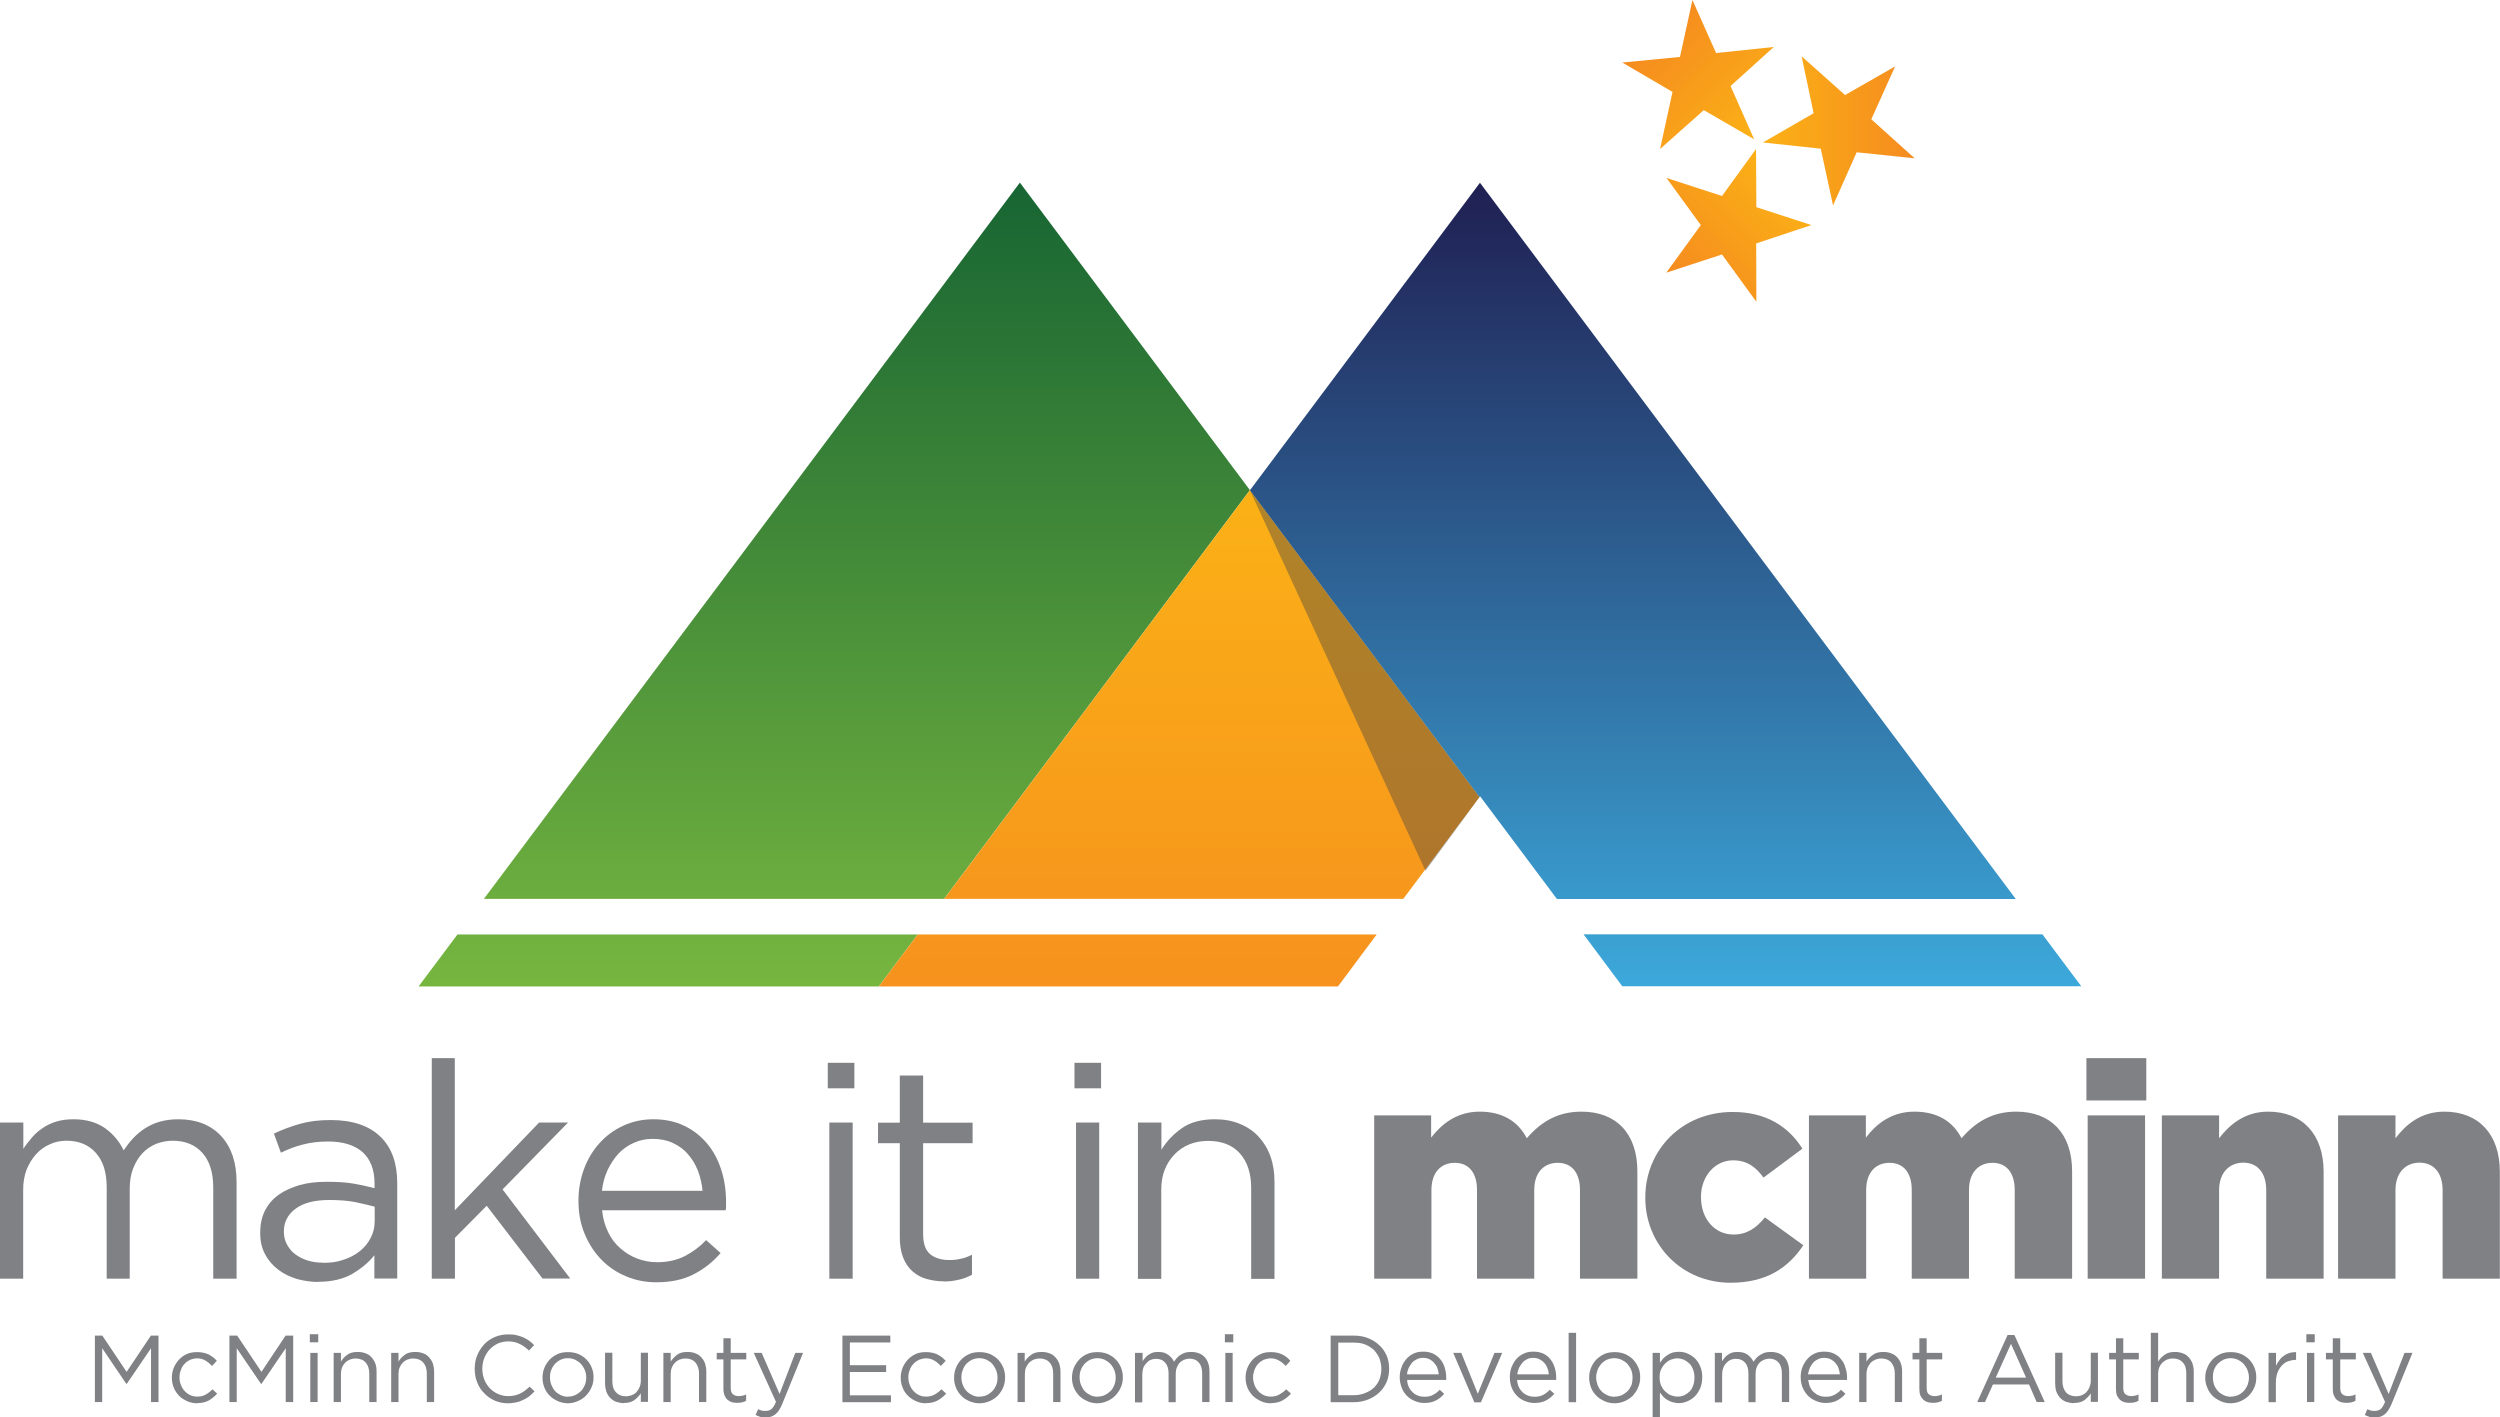
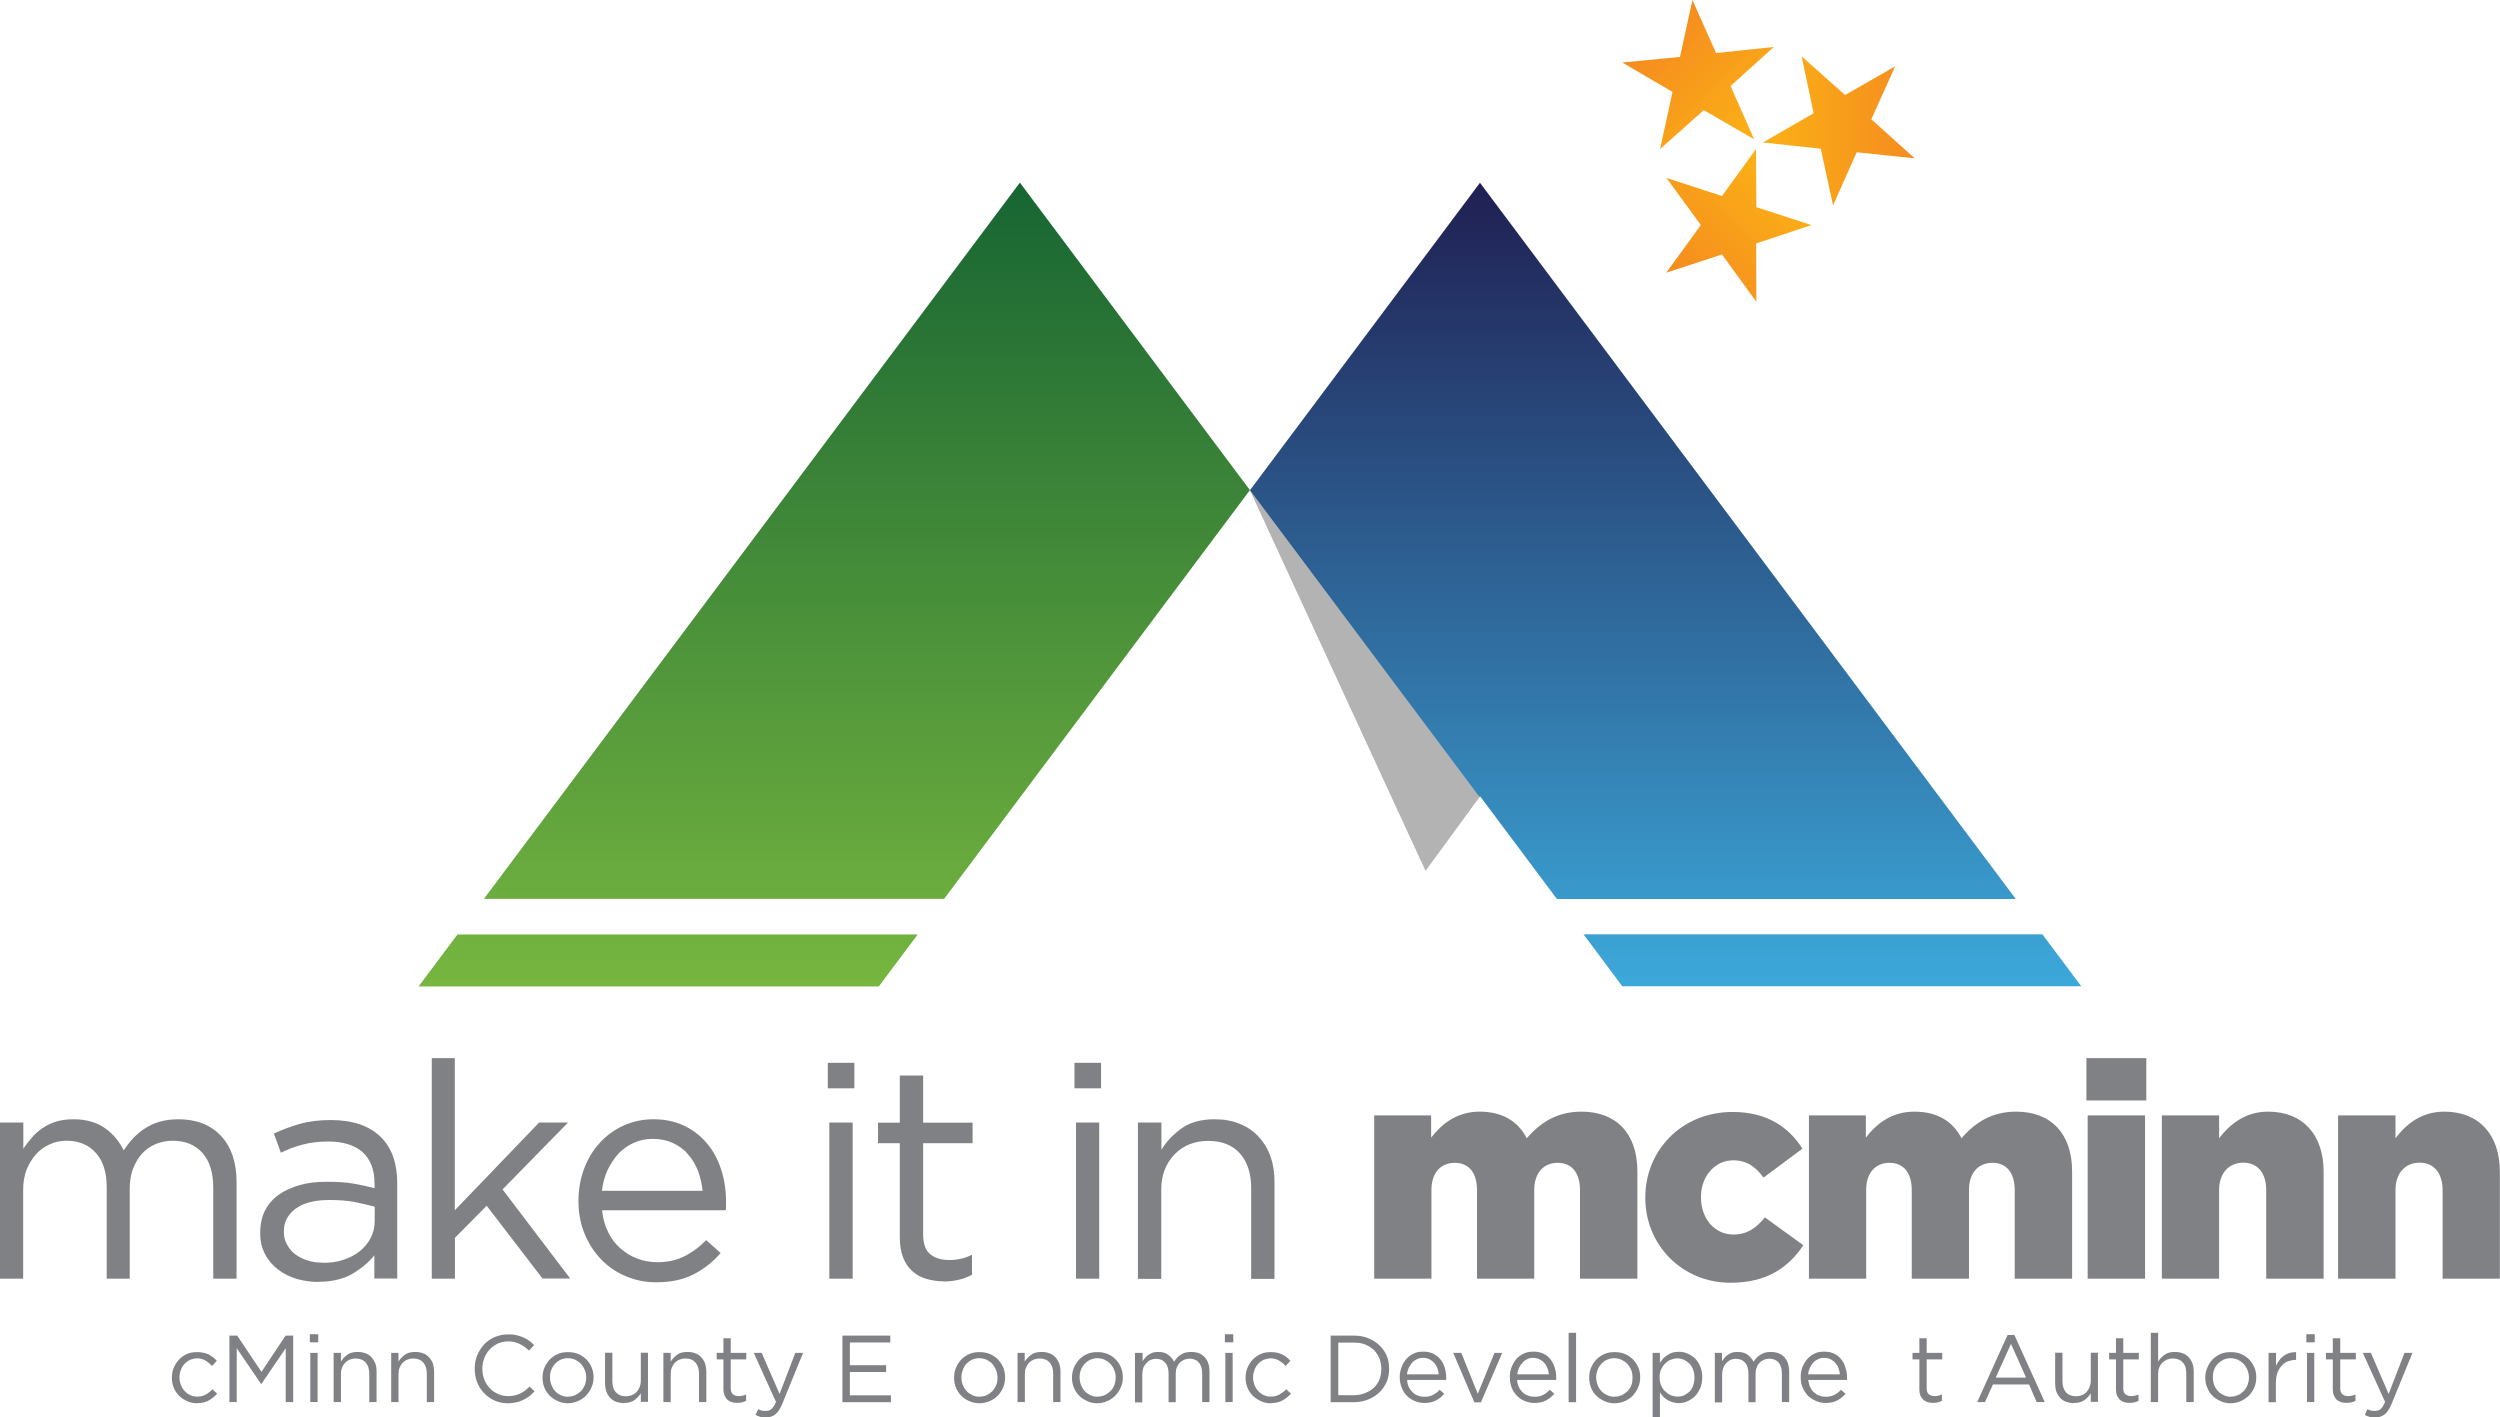
<svg xmlns="http://www.w3.org/2000/svg" xmlns:xlink="http://www.w3.org/1999/xlink" width="160.73" height="91.13" viewBox="0 0 160.73 91.13">
  <defs>
    <linearGradient id="b" x1="53.64" y1="69.71" x2="53.64" y2="11.74" gradientUnits="userSpaceOnUse">
      <stop offset="0" stop-color="#82c041" />
      <stop offset="1" stop-color="#176533" />
    </linearGradient>
    <linearGradient id="c" x1="75.81" y1="70.23" x2="75.81" y2="31.52" gradientUnits="userSpaceOnUse">
      <stop offset="0" stop-color="#f58b1f" />
      <stop offset="1" stop-color="#fbb116" />
    </linearGradient>
    <linearGradient id="d" x1="107.08" y1="69.71" x2="107.08" y2="11.74" gradientUnits="userSpaceOnUse">
      <stop offset="0" stop-color="#40b9eb" />
      <stop offset="1" stop-color="#201f52" />
    </linearGradient>
    <linearGradient id="e" x1="106.2" y1="2.12" x2="112.91" y2="8.83" xlink:href="#c" />
    <linearGradient id="f" x1="113.34" y1="8.41" x2="123.1" y2="8.41" gradientUnits="userSpaceOnUse">
      <stop offset="0" stop-color="#fbb116" />
      <stop offset="1" stop-color="#f58b1f" />
    </linearGradient>
    <linearGradient id="g" x1="107.53" y1="17.92" x2="114.39" y2="11.07" xlink:href="#c" />
  </defs>
  <g isolation="isolate">
    <g id="a">
      <path d="M60.7,57.79h-29.59L65.57,11.74l14.79,19.77-19.66,26.28ZM29.41,60.08l-2.5,3.34h29.59l2.5-3.34h-29.59Z" fill="url(#b)" />
-       <path d="M60.7,57.79l19.66-26.28,14.76,19.73-4.9,6.55h-29.52ZM59,60.08l-2.5,3.34h29.52l2.49-3.34h-29.52Z" fill="url(#c)" />
      <path d="M95.12,51.25l-14.76-19.73,14.79-19.77,14.79,19.77,19.66,26.28h-29.5l-4.9-6.55-.05-.06-.03.06ZM104.3,63.41h29.51l-2.5-3.34h-29.5l2.49,3.34Z" fill="url(#d)" mix-blend-mode="soft-light" />
      <g mix-blend-mode="multiply" opacity=".4">
        <polygon points="80.36 31.52 91.65 55.99 95.12 51.25 80.36 31.52" fill="#424143" />
      </g>
      <polygon points="109.54 7.08 112.78 8.96 111.26 5.53 114.04 3.02 110.33 3.41 108.81 0 108.01 3.66 104.3 4.02 107.53 5.91 106.73 9.58 109.54 7.08" fill="url(#e)" />
      <polygon points="120.31 7.67 121.84 4.27 118.62 6.11 115.83 3.62 116.6 7.28 113.34 9.16 117.06 9.56 117.85 13.21 119.37 9.79 123.1 10.18 120.31 7.67" fill="url(#f)" />
      <polygon points="112.92 13.32 112.9 9.58 110.71 12.6 107.14 11.44 109.35 14.47 107.13 17.53 110.71 16.36 112.92 19.4 112.91 15.65 116.46 14.47 112.92 13.32" fill="url(#g)" />
      <path d="M0,72.17h1.5v1.69c.16-.25.35-.49.55-.72.2-.24.43-.44.69-.61.25-.18.55-.32.87-.42.32-.1.7-.15,1.12-.15.82,0,1.49.2,2.02.57.53.38.93.86,1.2,1.43.18-.27.38-.53.61-.78.23-.24.48-.46.77-.64.28-.18.6-.33.96-.43.36-.1.75-.15,1.19-.15,1.16,0,2.08.37,2.74,1.08.66.72.99,1.7.99,2.96v6.21h-1.5v-5.85c0-.97-.23-1.71-.69-2.23-.46-.52-1.1-.79-1.91-.79-.38,0-.73.07-1.07.2-.34.14-.63.34-.88.6-.25.27-.45.6-.6.98-.15.38-.22.82-.22,1.32v5.77h-1.48v-5.88c0-.95-.23-1.68-.69-2.2-.46-.52-1.09-.79-1.89-.79-.4,0-.77.08-1.1.24-.34.15-.64.37-.88.65-.25.28-.45.62-.6.99-.14.39-.21.8-.21,1.27v5.72H0v-10.04Z" fill="#808184" />
      <path d="M20.47,82.42c-.46,0-.93-.07-1.38-.19-.45-.14-.85-.33-1.2-.6-.35-.27-.63-.58-.84-.98-.21-.38-.32-.83-.32-1.35v-.05c0-.54.1-1.01.31-1.43.21-.4.5-.74.88-1.01.38-.27.84-.47,1.35-.62.53-.15,1.1-.21,1.74-.21s1.21.03,1.68.11c.47.08.93.18,1.39.3v-.3c0-.89-.26-1.55-.77-2.02-.52-.45-1.25-.68-2.2-.68-.59,0-1.13.06-1.62.19-.49.12-.96.3-1.43.53l-.45-1.23c.55-.26,1.12-.47,1.69-.63.57-.16,1.22-.24,1.96-.24,1.42,0,2.5.37,3.24,1.11.69.69,1.04,1.67,1.04,2.95v6.13h-1.47v-1.5c-.35.45-.82.84-1.4,1.19-.59.34-1.32.52-2.21.52ZM20.77,81.19c.46,0,.9-.05,1.29-.19.4-.12.75-.31,1.06-.55.3-.24.54-.52.71-.86.17-.32.26-.68.26-1.09v-.92c-.38-.1-.8-.2-1.28-.3-.48-.09-1.02-.13-1.64-.13-.93,0-1.65.18-2.15.55-.51.37-.77.86-.77,1.47v.03c0,.3.07.59.21.83.14.25.32.47.55.63.24.17.5.3.8.39.3.09.62.13.96.13Z" fill="#808184" />
      <path d="M27.75,68.03h1.49v9.78l5.42-5.64h1.86l-4.21,4.3,4.35,5.73h-1.78l-3.59-4.68-2.04,2.06v2.63h-1.49v-14.18Z" fill="#808184" />
      <path d="M38.71,77.8c.05.53.18,1,.39,1.42.2.42.47.77.8,1.05.32.28.68.5,1.08.65.4.15.82.23,1.26.23.7,0,1.3-.14,1.8-.4.5-.26.95-.59,1.36-1.02l.93.83c-.5.58-1.08,1.03-1.72,1.36-.65.34-1.45.52-2.41.52-.68,0-1.33-.12-1.94-.38-.61-.25-1.14-.61-1.59-1.07-.45-.46-.81-1.01-1.08-1.66-.27-.64-.4-1.36-.4-2.13,0-.72.12-1.4.36-2.05.24-.64.57-1.19,1-1.66.43-.48.94-.85,1.53-1.12.59-.27,1.23-.41,1.93-.41.74,0,1.4.14,1.98.42.58.28,1.07.66,1.47,1.14.4.47.71,1.05.91,1.69.21.64.31,1.34.31,2.07v.23c0,.08,0,.18-.02.3h-7.96ZM45.17,76.57c-.04-.45-.14-.87-.29-1.28-.16-.41-.37-.77-.64-1.07-.26-.32-.59-.55-.97-.73-.38-.18-.82-.27-1.31-.27-.42,0-.82.08-1.2.25-.37.16-.71.4-.99.69-.28.31-.52.67-.71,1.07-.19.42-.31.86-.36,1.33h6.46Z" fill="#808184" />
      <path d="M53.22,68.33h1.71v1.64h-1.71v-1.64ZM53.32,72.17h1.5v10.04h-1.5v-10.04Z" fill="#808184" />
      <path d="M60.68,82.38c-.4,0-.78-.06-1.13-.16-.35-.1-.65-.27-.9-.5-.25-.22-.45-.52-.59-.88-.14-.36-.21-.8-.21-1.29v-6.05h-1.4v-1.32h1.4v-3.03h1.5v3.03h3.18v1.32h-3.18v5.84c0,.62.15,1.05.46,1.3.31.25.72.37,1.22.37.26,0,.5-.02.73-.08.23-.04.47-.13.73-.26v1.29c-.26.13-.53.25-.82.31-.29.07-.62.12-.98.12Z" fill="#808184" />
      <path d="M69.08,68.33h1.71v1.64h-1.71v-1.64ZM69.18,72.17h1.49v10.04h-1.49v-10.04Z" fill="#808184" />
      <path d="M73.17,72.17h1.5v1.75c.34-.56.78-1.01,1.32-1.39.54-.38,1.25-.57,2.11-.57.61,0,1.15.1,1.62.3.47.19.88.47,1.2.82.33.36.59.78.76,1.27.18.5.26,1.04.26,1.64v6.23h-1.5v-5.85c0-.92-.24-1.67-.72-2.21-.48-.54-1.16-.81-2.06-.81-.43,0-.83.08-1.19.22-.37.15-.69.37-.96.65-.27.28-.48.61-.63.99-.15.38-.22.81-.22,1.27v5.74h-1.5v-10.04Z" fill="#808184" />
      <path d="M88.33,71.71h3.68v1.43c.68-.88,1.66-1.67,3.12-1.67s2.47.62,3.03,1.71c.91-1.05,1.98-1.71,3.52-1.71,2.23,0,3.59,1.4,3.59,3.84v6.9h-3.69v-5.7c0-1.15-.56-1.75-1.43-1.75s-1.51.6-1.51,1.75v5.7h-3.68v-5.7c0-1.15-.56-1.75-1.43-1.75s-1.5.6-1.5,1.75v5.7h-3.68v-10.5ZM105.78,77v-.03c0-2.98,2.31-5.48,5.62-5.48,2.15,0,3.59.94,4.48,2.36l-2.5,1.86c-.51-.7-1.07-1.11-1.96-1.11-1.18,0-2.06,1.05-2.06,2.33v.05c0,1.36.86,2.39,2.09,2.39.87,0,1.45-.41,2.02-1.1l2.47,1.79c-.97,1.45-2.37,2.41-4.68,2.41-3.16,0-5.48-2.47-5.48-5.45ZM116.28,71.71h3.68v1.43c.67-.88,1.65-1.67,3.12-1.67s2.47.62,3.03,1.71c.91-1.05,1.98-1.71,3.52-1.71,2.22,0,3.59,1.4,3.59,3.84v6.9h-3.69v-5.7c0-1.15-.56-1.75-1.43-1.75s-1.51.6-1.51,1.75v5.7h-3.68v-5.7c0-1.15-.56-1.75-1.43-1.75s-1.5.6-1.5,1.75v5.7h-3.68v-10.5ZM134.14,68.03h3.85v2.72h-3.85v-2.72ZM134.22,71.71h3.69v10.5h-3.69v-10.5ZM138.99,71.71h3.68v1.47c.68-.88,1.66-1.71,3.15-1.71,2.23,0,3.57,1.48,3.57,3.86v6.88h-3.69v-5.69c0-1.15-.59-1.77-1.47-1.77s-1.56.62-1.56,1.77v5.69h-3.68v-10.5ZM150.32,71.71h3.69v1.47c.67-.88,1.64-1.71,3.14-1.71,2.23,0,3.57,1.48,3.57,3.86v6.88h-3.68v-5.69c0-1.15-.6-1.77-1.48-1.77s-1.55.62-1.55,1.77v5.69h-3.69v-10.5Z" fill="#808184" />
-       <path d="M6.09,85.87h.49l1.56,2.33,1.56-2.33h.49v4.27h-.48v-3.46l-1.56,2.29h-.03l-1.55-2.29v3.46h-.47v-4.27Z" fill="#808184" />
      <path d="M12.67,90.22c-.23,0-.45-.05-.65-.14-.19-.09-.37-.2-.51-.35-.14-.15-.26-.31-.34-.52-.08-.2-.12-.4-.12-.63h0c0-.23.04-.45.12-.64.08-.2.2-.37.34-.53.14-.15.31-.27.51-.36.2-.09.42-.12.65-.12.15,0,.28.01.41.04.12.02.23.07.34.11.1.06.19.12.28.18.09.07.17.15.24.23l-.31.33c-.13-.14-.26-.25-.41-.34-.15-.09-.33-.15-.54-.15-.16,0-.31.04-.45.09-.14.07-.26.15-.36.26-.11.11-.19.24-.24.4-.06.14-.09.3-.09.47h0c0,.18.03.34.09.49.06.15.14.29.25.4.1.11.23.2.36.26.14.07.3.09.46.09.21,0,.39-.05.54-.14.16-.09.3-.2.42-.33l.3.28c-.16.18-.34.32-.54.44-.2.11-.45.17-.75.17Z" fill="#808184" />
      <path d="M14.76,85.87h.49l1.56,2.33,1.55-2.33h.49v4.27h-.48v-3.46l-1.56,2.29h-.03l-1.56-2.29v3.46h-.47v-4.27Z" fill="#808184" />
      <path d="M19.92,85.78h.54v.52h-.54v-.52ZM19.95,86.98h.47v3.16h-.47v-3.16Z" fill="#808184" />
      <path d="M21.45,86.98h.47v.56c.1-.17.24-.32.41-.44.17-.13.39-.18.67-.18.19,0,.36.03.51.09.15.05.28.14.38.26.1.11.18.24.24.39.06.16.08.33.08.52v1.96h-.47v-1.84c0-.29-.08-.53-.23-.7-.15-.17-.37-.26-.65-.26-.13,0-.26.03-.37.07-.12.05-.22.12-.3.2-.09.1-.16.2-.2.32-.05.12-.07.26-.07.41v1.8h-.47v-3.16Z" fill="#808184" />
      <path d="M25.15,86.98h.47v.56c.1-.17.24-.32.41-.44.17-.13.39-.18.67-.18.19,0,.36.03.51.09.15.05.27.14.38.26.1.11.18.24.24.39.05.16.08.33.08.52v1.96h-.47v-1.84c0-.29-.08-.53-.23-.7-.15-.17-.37-.26-.65-.26-.13,0-.26.03-.37.07-.12.05-.22.12-.3.2-.09.1-.15.2-.2.32-.05.12-.07.26-.07.41v1.8h-.47v-3.16Z" fill="#808184" />
      <path d="M32.66,90.22c-.31,0-.59-.06-.85-.17-.26-.12-.49-.27-.68-.48-.2-.19-.34-.42-.45-.69-.11-.27-.16-.57-.16-.87h0c0-.32.05-.6.16-.87.11-.27.26-.5.45-.71.19-.2.42-.36.68-.47.26-.11.55-.17.86-.17.2,0,.38.01.53.05.16.04.3.08.44.14.13.06.26.14.37.21.12.08.22.18.33.29l-.33.35c-.18-.17-.38-.32-.59-.42-.21-.11-.46-.17-.75-.17-.23,0-.45.05-.65.13-.2.1-.38.22-.53.38-.15.15-.26.35-.35.55-.08.21-.13.44-.13.69h0c0,.26.04.48.13.71.08.21.2.39.35.55.15.16.32.28.53.37.2.09.42.14.65.14.3,0,.54-.06.76-.16.21-.1.42-.26.62-.45l.32.3c-.11.11-.22.22-.34.32-.12.09-.25.17-.39.23-.14.07-.29.13-.45.16-.16.03-.34.06-.53.06Z" fill="#808184" />
      <path d="M36.51,90.22c-.23,0-.45-.05-.65-.14-.2-.09-.37-.2-.52-.35-.14-.15-.26-.31-.34-.52-.08-.19-.12-.4-.12-.63h0c0-.23.04-.45.12-.64.08-.2.2-.37.34-.53.15-.15.32-.27.52-.36.2-.09.42-.12.66-.12s.45.04.66.12c.2.09.37.2.52.35.15.15.26.33.34.52s.12.4.12.63h0c0,.24-.04.45-.13.64-.08.2-.2.37-.35.53-.14.15-.32.27-.53.36-.2.09-.42.14-.66.14ZM36.52,89.79c.17,0,.33-.03.47-.1.15-.07.26-.16.37-.26.1-.11.18-.24.24-.38.06-.15.09-.31.09-.48h0c0-.18-.03-.34-.09-.48-.06-.15-.14-.28-.25-.4-.1-.11-.23-.2-.37-.27-.14-.06-.3-.1-.47-.1s-.33.04-.47.1c-.14.07-.26.16-.36.26-.1.12-.18.24-.24.4-.06.14-.08.3-.08.47h0c0,.18.03.34.09.49.06.15.14.29.24.4.1.11.23.19.37.26.15.07.3.1.47.1Z" fill="#808184" />
      <path d="M40.11,90.21c-.19,0-.36-.04-.51-.09-.15-.06-.27-.15-.38-.26-.11-.12-.19-.25-.24-.41-.05-.16-.08-.33-.08-.52v-1.96h.47v1.84c0,.29.07.53.23.7.15.17.36.26.64.26.14,0,.26-.03.38-.07.12-.05.22-.11.3-.2.08-.09.15-.19.2-.32.05-.12.08-.26.08-.4v-1.81h.46v3.16h-.46v-.55c-.11.17-.25.31-.42.44-.17.12-.39.18-.66.18Z" fill="#808184" />
      <path d="M42.65,86.98h.47v.56c.11-.17.25-.32.41-.44.17-.13.39-.18.67-.18.2,0,.37.03.51.09.15.05.27.14.38.26.11.11.18.24.24.39.05.16.08.33.08.52v1.96h-.47v-1.84c0-.29-.08-.53-.23-.7-.15-.17-.36-.26-.65-.26-.13,0-.26.03-.37.07-.12.05-.22.12-.3.2-.09.1-.15.2-.2.32-.05.12-.07.26-.07.41v1.8h-.47v-3.16Z" fill="#808184" />
      <path d="M47.4,90.19c-.12,0-.24-.01-.35-.04-.11-.04-.2-.09-.28-.16-.08-.07-.14-.17-.19-.28-.04-.11-.07-.25-.07-.41v-1.9h-.43v-.42h.43v-.94h.47v.94h1v.42h-1v1.84c0,.19.05.32.14.4.1.08.23.12.39.12.08,0,.15-.02.23-.03.07-.01.15-.04.23-.08v.41c-.08.04-.17.08-.26.1-.09.02-.19.03-.31.03Z" fill="#808184" />
      <path d="M49.25,91.13c-.13,0-.25-.01-.35-.03-.11-.04-.21-.07-.32-.13l.16-.37c.08.03.16.07.23.09.08.02.17.02.27.02.15,0,.26-.04.36-.12.1-.09.2-.24.29-.46l-1.43-3.15h.51l1.15,2.64,1.01-2.64h.5l-1.33,3.26c-.13.33-.28.55-.45.69-.17.13-.36.2-.6.2Z" fill="#808184" />
      <path d="M54.15,85.87h3.09v.44h-2.6v1.46h2.33v.44h-2.33v1.5h2.64v.44h-3.12v-4.27Z" fill="#808184" />
-       <path d="M59.53,90.22c-.24,0-.45-.05-.65-.14-.19-.09-.37-.2-.51-.35-.15-.15-.26-.31-.34-.52-.08-.2-.12-.4-.12-.63h0c0-.23.04-.45.12-.64.08-.2.19-.37.34-.53.14-.15.31-.27.51-.36.2-.09.41-.12.65-.12.15,0,.28.01.41.04.12.02.23.07.33.11.11.06.2.12.29.18.09.07.16.15.24.23l-.31.33c-.13-.14-.26-.25-.41-.34-.15-.09-.33-.15-.54-.15-.16,0-.31.04-.45.09-.14.07-.26.15-.36.26-.1.11-.19.24-.24.4-.06.14-.09.3-.09.47h0c0,.18.03.34.09.49.06.15.14.29.25.4.1.11.23.2.36.26.14.07.29.09.46.09.21,0,.39-.05.54-.14.16-.09.3-.2.43-.33l.3.28c-.16.18-.34.32-.55.44-.2.11-.45.17-.74.17Z" fill="#808184" />
      <path d="M62.97,90.22c-.23,0-.45-.05-.66-.14-.2-.09-.37-.2-.51-.35-.15-.15-.26-.31-.34-.52-.08-.19-.12-.4-.12-.63h0c0-.23.04-.45.12-.64.08-.2.19-.37.34-.53.14-.15.32-.27.52-.36.2-.09.43-.12.66-.12s.46.04.66.12c.2.09.37.2.52.35.14.15.26.33.34.52.08.19.12.4.12.63h0c0,.24-.04.45-.12.64-.08.2-.2.37-.34.53-.15.15-.33.27-.53.36-.21.09-.43.14-.66.14ZM62.98,89.79c.17,0,.33-.03.47-.1.14-.07.26-.16.36-.26.1-.11.18-.24.24-.38.06-.15.08-.31.08-.48h0c0-.18-.03-.34-.09-.48-.06-.15-.14-.28-.24-.4-.1-.11-.23-.2-.37-.27-.15-.06-.3-.1-.47-.1s-.33.04-.47.1c-.14.07-.26.16-.36.26-.1.12-.18.24-.23.4-.06.14-.09.3-.09.47h0c0,.18.03.34.09.49.06.15.14.29.25.4.1.11.23.19.37.26.14.07.3.1.46.1Z" fill="#808184" />
      <path d="M65.41,86.98h.47v.56c.11-.17.25-.32.42-.44.17-.13.39-.18.67-.18.19,0,.36.03.51.09.15.05.27.14.38.26.1.11.18.24.24.39.05.16.08.33.08.52v1.96h-.47v-1.84c0-.29-.07-.53-.23-.7-.15-.17-.36-.26-.64-.26-.13,0-.26.03-.38.07-.11.05-.22.12-.3.2-.08.1-.15.2-.2.32-.05.12-.07.26-.07.41v1.8h-.47v-3.16Z" fill="#808184" />
      <path d="M70.55,90.22c-.24,0-.46-.05-.65-.14-.2-.09-.38-.2-.52-.35-.14-.15-.26-.31-.34-.52-.08-.19-.12-.4-.12-.63h0c0-.23.04-.45.12-.64.08-.2.2-.37.34-.53.14-.15.32-.27.52-.36.2-.09.42-.12.66-.12s.45.04.65.12c.2.09.38.2.52.35.15.15.26.33.34.52.08.19.12.4.12.63h0c0,.24-.04.45-.13.64-.08.2-.2.37-.35.53-.14.15-.32.27-.53.36-.2.09-.42.14-.66.14ZM70.56,89.79c.17,0,.33-.03.47-.1.15-.07.26-.16.37-.26.11-.11.19-.24.24-.38.06-.15.09-.31.09-.48h0c0-.18-.03-.34-.09-.48-.06-.15-.14-.28-.25-.4-.1-.11-.23-.2-.37-.27-.14-.06-.3-.1-.46-.1s-.33.04-.47.1c-.14.07-.26.16-.36.26-.1.12-.18.24-.24.4-.06.14-.08.3-.08.47h0c0,.18.03.34.09.49.06.15.14.29.24.4.1.11.23.19.37.26.14.07.3.1.47.1Z" fill="#808184" />
      <path d="M72.99,86.98h.47v.53c.05-.08.11-.14.17-.22.06-.08.13-.14.22-.19.08-.06.17-.1.27-.14.1-.03.22-.04.35-.04.26,0,.46.05.63.18.17.12.3.27.38.45.06-.09.12-.17.19-.25.07-.08.15-.15.24-.2.09-.06.19-.1.3-.14.12-.03.23-.04.38-.04.36,0,.65.11.86.33.21.23.31.54.31.94v1.95h-.47v-1.84c0-.3-.07-.54-.22-.7-.14-.17-.34-.25-.6-.25-.12,0-.23.03-.34.07-.1.05-.2.1-.28.19-.08.08-.14.18-.19.31-.05.12-.07.26-.07.41v1.82h-.46v-1.85c0-.29-.07-.53-.22-.69-.14-.17-.34-.25-.59-.25-.13,0-.25.03-.35.07-.11.05-.2.13-.28.22-.08.09-.15.19-.19.31-.04.13-.06.26-.06.41v1.79h-.47v-3.16Z" fill="#808184" />
      <path d="M78.75,85.78h.54v.52h-.54v-.52ZM78.78,86.98h.47v3.16h-.47v-3.16Z" fill="#808184" />
      <path d="M81.7,90.22c-.24,0-.45-.05-.64-.14-.19-.09-.37-.2-.52-.35-.14-.15-.26-.31-.34-.52-.08-.2-.12-.4-.12-.63h0c0-.23.04-.45.12-.64.08-.2.2-.37.34-.53.15-.15.32-.27.52-.36.19-.09.4-.12.64-.12.15,0,.28.01.41.04.12.02.23.07.33.11.11.06.21.12.29.18.09.07.15.15.23.23l-.3.33c-.13-.14-.26-.25-.42-.34-.15-.09-.33-.15-.54-.15-.16,0-.3.04-.45.09-.14.07-.26.15-.36.26-.1.11-.18.24-.24.4-.05.14-.09.3-.09.47h0c0,.18.04.34.09.49.06.15.15.29.25.4.1.11.23.2.36.26.15.07.29.09.46.09.21,0,.39-.05.54-.14.16-.09.31-.2.43-.33l.31.28c-.16.18-.34.32-.55.44-.2.11-.45.17-.74.17Z" fill="#808184" />
      <path d="M85.55,85.87h1.49c.34,0,.64.05.91.16.28.11.52.26.72.45.21.19.36.41.48.67.11.26.16.54.16.85h0c0,.31-.05.59-.16.85-.12.26-.27.49-.48.68-.2.19-.44.34-.72.45-.28.11-.58.17-.91.17h-1.49v-4.27ZM87.04,89.7c.27,0,.52-.05.73-.14.23-.09.41-.2.57-.35.14-.14.27-.32.35-.53.07-.2.12-.42.12-.66h0c0-.25-.05-.47-.12-.68-.08-.2-.21-.38-.35-.54-.16-.14-.34-.27-.57-.36-.21-.09-.46-.12-.73-.12h-1v3.38h1Z" fill="#808184" />
      <path d="M90.47,88.75c.01.17.05.32.12.45.07.14.15.24.25.33.1.09.21.16.34.2.12.05.25.07.39.07.21,0,.41-.03.56-.12.16-.08.31-.19.43-.33l.29.26c-.15.18-.33.33-.54.43-.2.11-.45.16-.75.16-.21,0-.42-.05-.61-.13-.19-.08-.36-.19-.5-.33-.14-.15-.26-.32-.33-.52-.08-.21-.13-.43-.13-.68,0-.22.04-.44.12-.64.06-.2.18-.37.31-.53.13-.15.29-.27.47-.35.18-.09.4-.12.61-.12.24,0,.44.04.62.12.18.09.34.2.47.36.13.15.22.33.29.53.06.2.1.42.1.65v.07s0,.06,0,.09h-2.5ZM92.5,88.37c-.01-.15-.04-.27-.09-.41-.04-.12-.11-.23-.2-.33-.08-.1-.18-.17-.3-.24-.13-.06-.26-.09-.42-.09-.13,0-.26.02-.38.08-.11.06-.23.12-.32.22-.09.11-.15.22-.22.34-.06.14-.1.27-.11.42h2.02Z" fill="#808184" />
      <path d="M93.43,86.98h.52l1.06,2.63,1.07-2.63h.5l-1.37,3.18h-.42l-1.36-3.18Z" fill="#808184" />
      <path d="M97.54,88.75c.01.17.06.32.12.45.07.14.15.24.25.33.1.09.22.16.34.2.12.05.26.07.4.07.21,0,.4-.03.56-.12.16-.08.3-.19.43-.33l.29.26c-.16.18-.34.33-.54.43-.2.11-.45.16-.76.16-.21,0-.41-.05-.61-.13-.19-.08-.36-.19-.49-.33-.15-.15-.26-.32-.34-.52-.08-.21-.12-.43-.12-.68,0-.22.03-.44.11-.64.08-.2.18-.37.31-.53.14-.15.3-.27.49-.35.18-.09.38-.12.61-.12s.44.04.62.12c.18.09.34.2.46.36.12.15.22.33.28.53.07.2.1.42.1.65v.07s0,.06,0,.09h-2.5ZM99.58,88.37c-.01-.15-.04-.27-.09-.41-.05-.12-.11-.23-.2-.33-.08-.1-.19-.17-.31-.24-.12-.06-.26-.09-.41-.09-.14,0-.26.02-.38.08-.11.06-.22.12-.3.22-.09.11-.17.22-.23.34-.05.14-.1.27-.11.42h2.03Z" fill="#808184" />
      <path d="M100.85,85.69h.48v4.46h-.48v-4.46Z" fill="#808184" />
      <path d="M103.8,90.22c-.23,0-.45-.05-.65-.14-.2-.09-.37-.2-.52-.35-.15-.15-.26-.31-.34-.52-.07-.19-.12-.4-.12-.63h0c0-.23.04-.45.12-.64.08-.2.19-.37.34-.53.15-.15.33-.27.52-.36.2-.09.43-.12.67-.12.23,0,.45.04.65.12.2.09.37.2.52.35.14.15.26.33.34.52.09.19.12.4.12.63h0c0,.24-.04.45-.13.64-.07.2-.2.37-.33.53-.15.15-.33.27-.53.36-.21.09-.43.14-.67.14ZM103.82,89.79c.16,0,.32-.03.47-.1.13-.07.26-.16.36-.26.1-.11.18-.24.24-.38.05-.15.07-.31.07-.48h0c0-.18-.03-.34-.08-.48-.06-.15-.15-.28-.25-.4-.1-.11-.24-.2-.38-.27-.14-.06-.3-.1-.47-.1s-.32.04-.47.1c-.15.07-.26.16-.36.26-.1.12-.18.24-.24.4-.05.14-.09.3-.09.47h0c0,.18.04.34.09.49.06.15.14.29.25.4.1.11.23.19.37.26.15.07.31.1.47.1Z" fill="#808184" />
      <path d="M106.25,86.98h.47v.63c.07-.09.14-.18.21-.27.08-.09.17-.15.28-.22.09-.07.2-.11.32-.16.12-.03.26-.05.41-.05.19,0,.37.03.55.11.18.08.34.18.48.31.15.15.26.32.34.52.09.2.13.43.13.7h0c0,.27-.05.5-.13.7-.09.2-.2.37-.34.52-.13.13-.3.24-.48.32-.18.08-.37.12-.55.12-.15,0-.29-.03-.41-.06-.12-.03-.24-.09-.33-.15-.1-.05-.19-.13-.27-.21-.07-.08-.14-.17-.21-.26v1.58h-.47v-4.14ZM107.84,89.79c.14,0,.29-.02.43-.08.13-.06.24-.14.35-.24.1-.1.18-.22.23-.38.06-.15.09-.33.09-.52h0c0-.2-.03-.37-.09-.52-.05-.14-.13-.28-.23-.38-.11-.1-.23-.19-.35-.25-.14-.05-.29-.09-.43-.09-.15,0-.28.04-.43.09-.14.06-.26.15-.36.25-.11.11-.19.24-.26.38-.07.15-.09.32-.09.5h0c0,.19.03.36.09.52.07.14.15.28.26.38.11.1.22.19.36.25.14.05.28.09.43.09Z" fill="#808184" />
      <path d="M110.24,86.98h.47v.53c.06-.08.11-.14.17-.22.07-.08.13-.14.21-.19.08-.06.17-.1.27-.14.11-.03.23-.04.35-.04.26,0,.48.05.65.18.16.12.29.27.38.45.05-.09.12-.17.19-.25s.16-.15.25-.2c.09-.06.19-.1.3-.14.11-.03.24-.04.37-.04.36,0,.66.11.87.33.2.23.31.54.31.94v1.95h-.47v-1.84c0-.3-.07-.54-.21-.7-.15-.17-.35-.25-.6-.25-.11,0-.24.03-.34.07-.1.05-.2.1-.28.19-.08.08-.15.18-.19.31-.05.12-.07.26-.07.41v1.82h-.46v-1.85c0-.29-.07-.53-.21-.69-.15-.17-.34-.25-.6-.25-.13,0-.25.03-.35.07-.1.05-.2.13-.28.22-.08.09-.15.19-.18.31-.05.13-.07.26-.07.41v1.79h-.47v-3.16Z" fill="#808184" />
      <path d="M116.26,88.75c.03.17.06.32.13.45.07.14.14.24.25.33.1.09.21.16.33.2.13.05.26.07.4.07.21,0,.4-.03.56-.12.16-.08.31-.19.43-.33l.29.26c-.16.18-.34.33-.54.43-.2.11-.45.16-.75.16-.22,0-.42-.05-.61-.13-.19-.08-.36-.19-.51-.33-.13-.15-.26-.32-.34-.52-.09-.21-.13-.43-.13-.68,0-.22.03-.44.11-.64.08-.2.18-.37.32-.53.13-.15.29-.27.47-.35.18-.09.38-.12.61-.12.24,0,.44.04.62.12.18.09.34.2.46.36.13.15.23.33.28.53.07.2.11.42.11.65v.07s0,.06,0,.09h-2.51ZM118.29,88.37c-.01-.15-.04-.27-.09-.41-.04-.12-.11-.23-.2-.33-.08-.1-.18-.17-.3-.24-.13-.06-.26-.09-.42-.09-.14,0-.26.02-.38.08-.13.06-.23.12-.32.22-.09.11-.17.22-.22.34-.06.14-.1.27-.12.42h2.03Z" fill="#808184" />
-       <path d="M119.53,86.98h.47v.56c.11-.17.24-.32.42-.44.17-.13.39-.18.67-.18.19,0,.36.03.5.09.15.05.27.14.39.26.1.11.18.24.23.39.06.16.08.33.08.52v1.96h-.47v-1.84c0-.29-.08-.53-.23-.7-.14-.17-.36-.26-.64-.26-.14,0-.26.03-.37.07-.12.05-.22.12-.31.2-.07.1-.14.2-.2.32-.04.12-.07.26-.07.41v1.8h-.47v-3.16Z" fill="#808184" />
      <path d="M124.29,90.19c-.13,0-.25-.01-.35-.04-.12-.04-.21-.09-.29-.16-.07-.07-.13-.17-.19-.28-.04-.11-.06-.25-.06-.41v-1.9h-.44v-.42h.44v-.94h.47v.94h1v.42h-1v1.84c0,.19.04.32.14.4.11.08.23.12.39.12.08,0,.15-.02.22-.03.07-.01.15-.04.23-.08v.41c-.08.04-.17.08-.26.1-.09.02-.19.03-.3.03Z" fill="#808184" />
      <path d="M129.06,85.83h.45l1.95,4.31h-.52l-.49-1.13h-2.32l-.51,1.13h-.5l1.95-4.31ZM130.26,88.57l-.97-2.17-.98,2.17h1.95Z" fill="#808184" />
      <path d="M133.33,90.21c-.19,0-.36-.04-.51-.09-.15-.06-.28-.15-.38-.26-.1-.12-.18-.25-.24-.41-.05-.16-.07-.33-.07-.52v-1.96h.47v1.84c0,.29.08.53.22.7.15.17.38.26.66.26.13,0,.26-.03.37-.07.11-.05.21-.11.29-.2.08-.09.15-.19.2-.32.05-.12.08-.26.08-.4v-1.81h.46v3.16h-.46v-.55c-.1.17-.25.31-.41.44-.17.12-.4.18-.67.18Z" fill="#808184" />
      <path d="M136.93,90.19c-.13,0-.25-.01-.35-.04-.12-.04-.21-.09-.29-.16-.07-.07-.13-.17-.19-.28-.04-.11-.06-.25-.06-.41v-1.9h-.44v-.42h.44v-.94h.47v.94h1v.42h-1v1.84c0,.19.04.32.14.4.11.08.23.12.39.12.08,0,.15-.02.22-.03.07-.01.15-.04.23-.08v.41c-.08.04-.17.08-.26.1-.09.02-.19.03-.3.03Z" fill="#808184" />
      <path d="M138.28,85.69h.47v1.85c.1-.17.25-.32.42-.44.17-.13.39-.18.66-.18.19,0,.36.03.51.09.15.05.27.14.38.26.1.11.18.24.24.39.05.16.08.33.08.52v1.96h-.48v-1.84c0-.29-.06-.53-.22-.7-.15-.17-.36-.26-.64-.26-.14,0-.26.03-.38.07-.11.05-.21.12-.3.2-.09.1-.16.2-.2.32-.05.12-.07.26-.07.41v1.8h-.47v-4.46Z" fill="#808184" />
      <path d="M143.41,90.22c-.23,0-.45-.05-.65-.14-.2-.09-.37-.2-.52-.35-.14-.15-.26-.31-.33-.52-.09-.19-.13-.4-.13-.63h0c0-.23.04-.45.13-.64.07-.2.19-.37.33-.53.15-.15.33-.27.52-.36.2-.09.43-.12.67-.12s.46.04.65.12c.2.09.37.2.52.35.15.15.26.33.34.52.08.19.12.4.12.63h0c0,.24-.04.45-.12.64-.08.2-.2.37-.35.53-.15.15-.33.27-.53.36-.2.09-.43.14-.67.14ZM143.43,89.79c.16,0,.32-.03.47-.1.15-.07.26-.16.36-.26.1-.11.18-.24.24-.38.05-.15.09-.31.09-.48h0c0-.18-.04-.34-.09-.48-.06-.15-.15-.28-.25-.4-.1-.11-.24-.2-.37-.27-.15-.06-.31-.1-.47-.1s-.32.04-.47.1c-.13.07-.26.16-.36.26-.1.12-.18.24-.24.4-.05.14-.07.3-.07.47h0c0,.18.03.34.08.49.06.15.15.29.25.4.1.11.23.19.37.26.15.07.3.1.47.1Z" fill="#808184" />
      <path d="M145.86,86.98h.47v.83c.06-.14.13-.25.22-.36.07-.12.18-.21.29-.29.11-.08.23-.13.36-.18.12-.03.27-.05.42-.05v.5h-.04c-.17,0-.32.04-.48.09-.16.06-.29.16-.41.29-.11.12-.2.27-.27.45-.06.18-.1.38-.1.63v1.26h-.47v-3.16Z" fill="#808184" />
      <path d="M148.28,85.78h.54v.52h-.54v-.52ZM148.32,86.98h.47v3.16h-.47v-3.16Z" fill="#808184" />
      <path d="M150.86,90.19c-.12,0-.23-.01-.35-.04-.11-.04-.2-.09-.28-.16-.08-.07-.13-.17-.18-.28-.05-.11-.07-.25-.07-.41v-1.9h-.44v-.42h.44v-.94h.48v.94h1v.42h-1v1.84c0,.19.04.32.14.4.1.08.23.12.39.12.07,0,.15-.02.22-.03.07-.01.15-.04.23-.08v.41c-.08.04-.17.08-.26.1-.09.02-.19.03-.32.03Z" fill="#808184" />
      <path d="M152.71,91.13c-.14,0-.25-.01-.35-.03-.1-.04-.22-.07-.32-.13l.16-.37c.08.03.16.07.23.09.06.02.17.02.27.02.13,0,.26-.04.36-.12.1-.09.19-.24.28-.46l-1.43-3.15h.52l1.14,2.64,1.02-2.64h.51l-1.33,3.26c-.14.33-.28.55-.45.69-.17.13-.36.2-.6.2Z" fill="#808184" />
    </g>
  </g>
</svg>